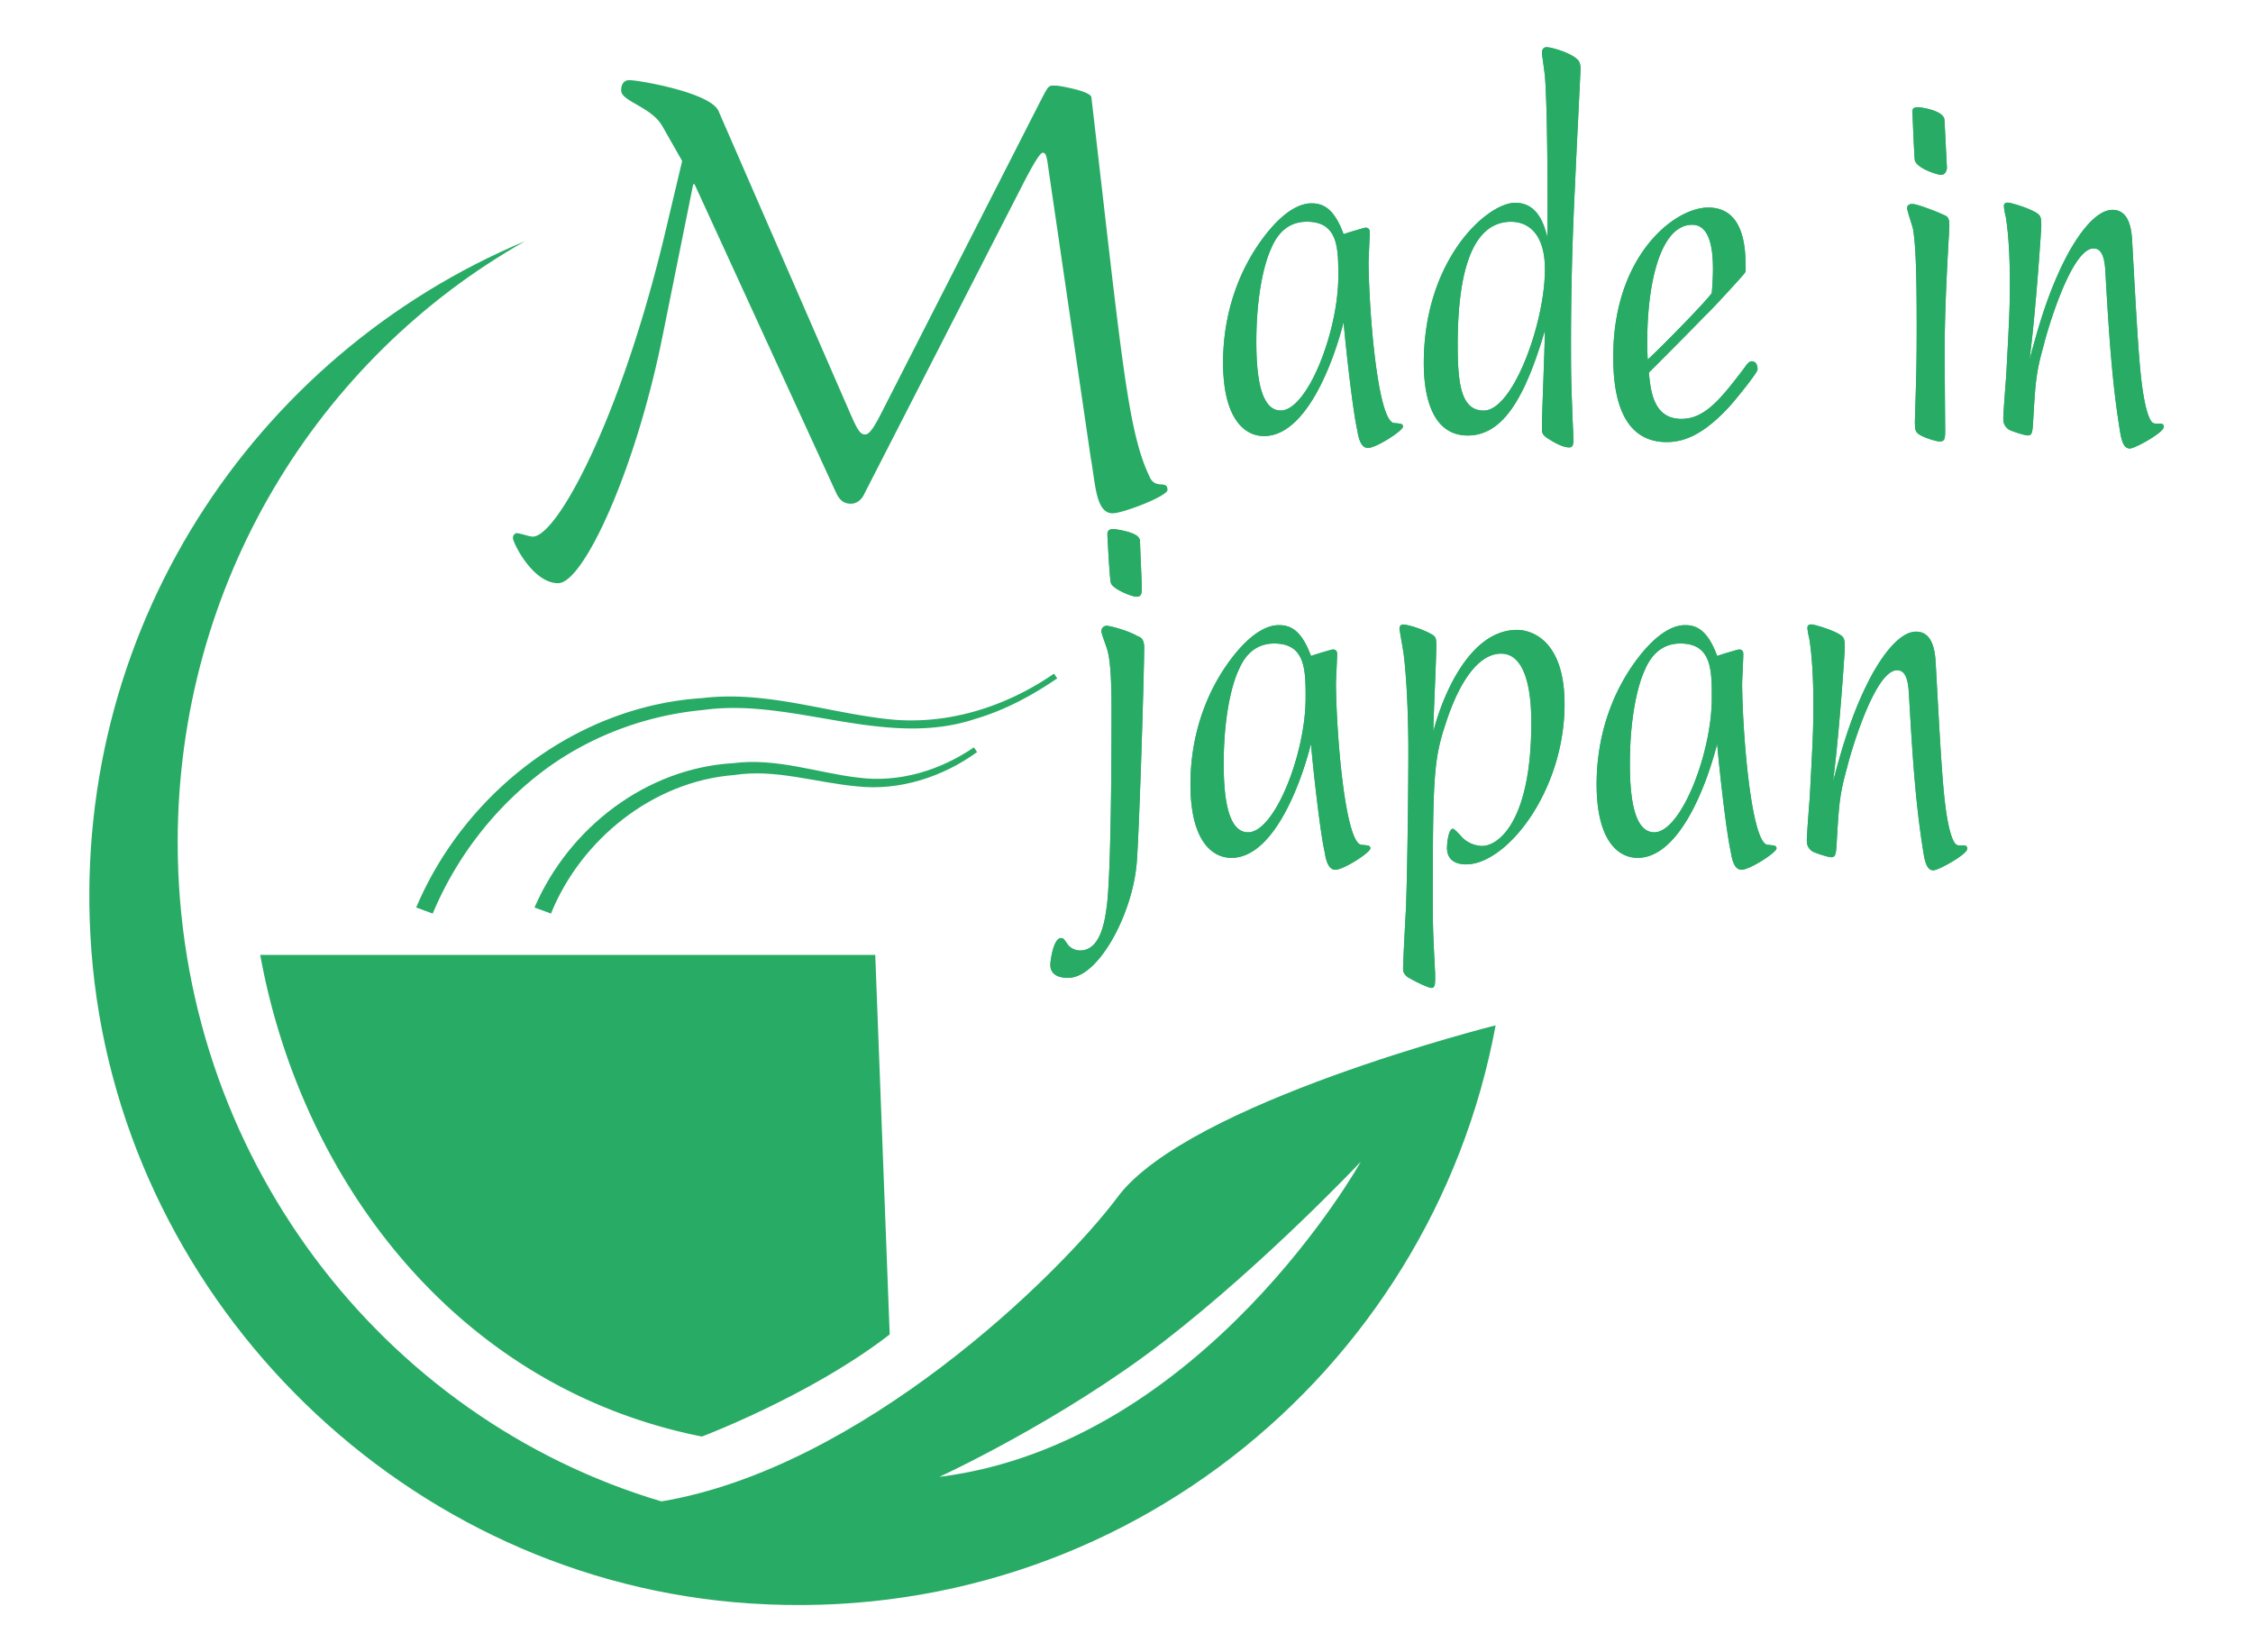
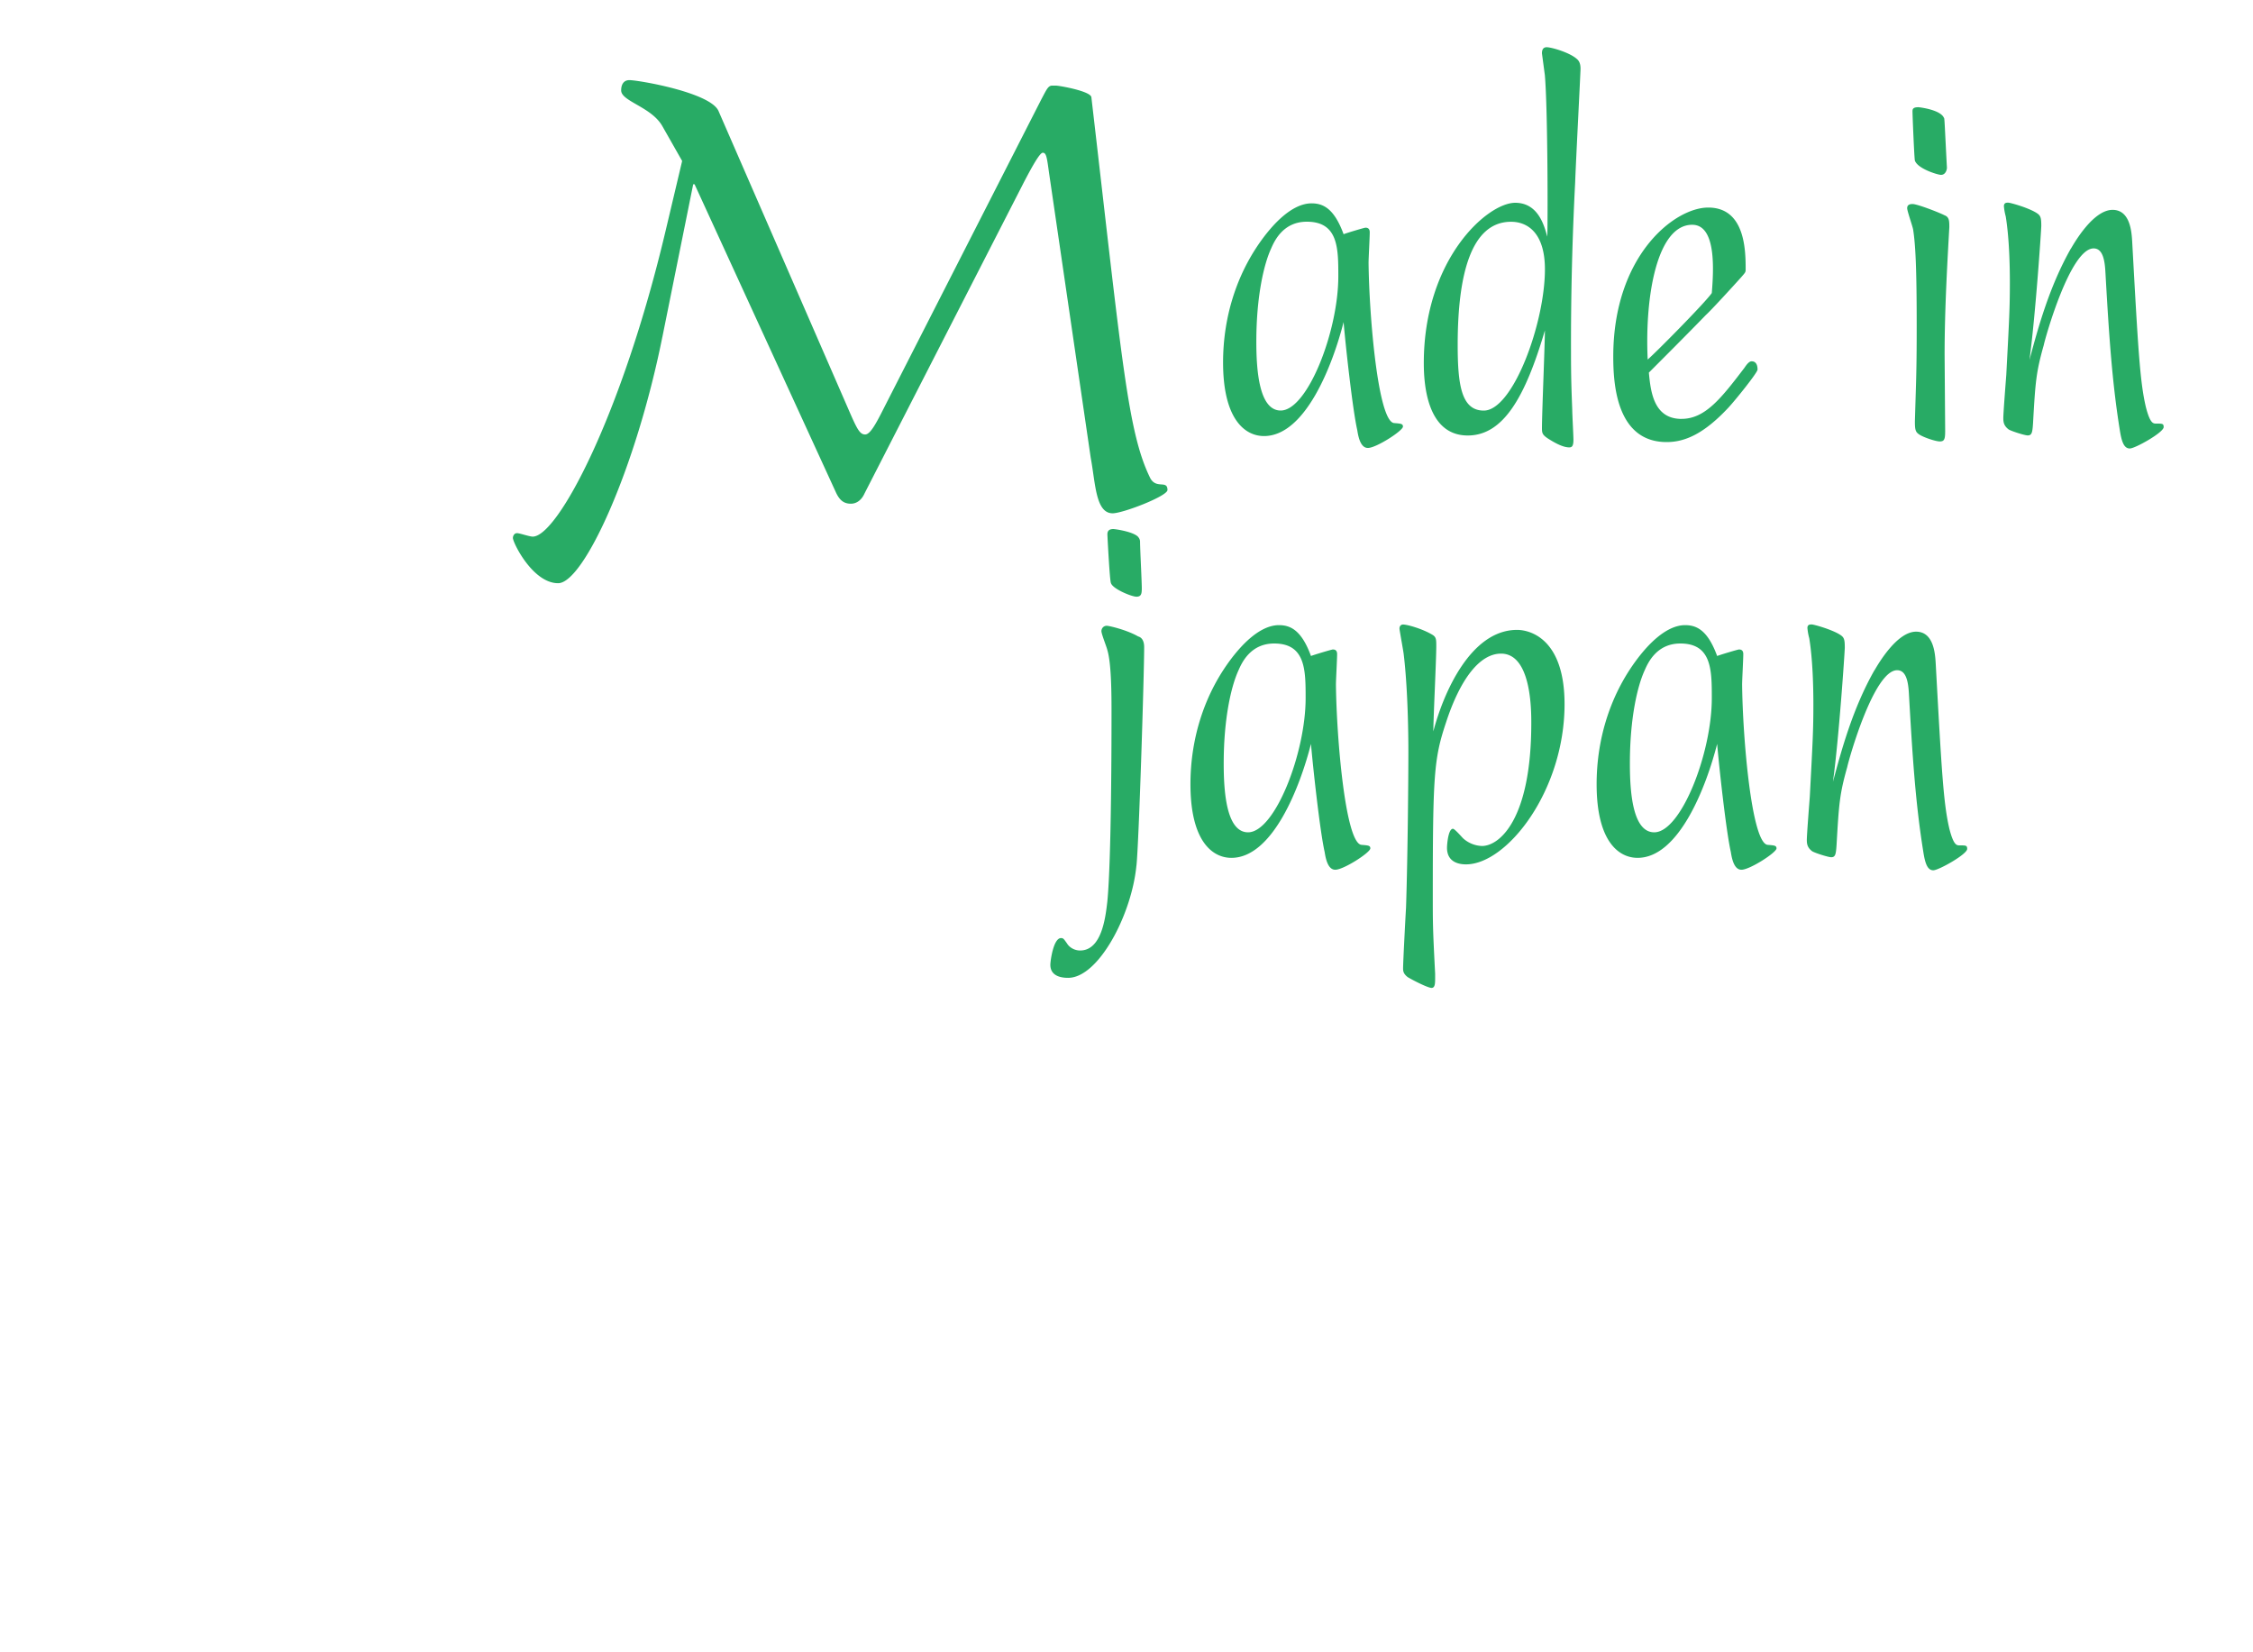
<svg xmlns="http://www.w3.org/2000/svg" id="_レイヤー_1" width="75" height="55">
  <defs>
    <style>.cls-1{fill:#28ab65}</style>
  </defs>
  <path class="cls-1" d="M22.048 11.222c-.89 4.426-2.623 8.191-3.468 8.191s-1.506-1.347-1.506-1.506c0-.069.046-.16.137-.16s.411.115.524.115c.823 0 2.967-4.015 4.427-10.199l.546-2.305-.661-1.163c-.365-.639-1.369-.821-1.369-1.186 0-.206.091-.342.274-.342.296 0 2.692.409 2.966 1.026l4.313 9.902c.296.684.387.867.57.867.16 0 .342-.319.617-.867l5.248-10.29c.182-.342.228-.456.365-.456h.114c.115 0 1.164.184 1.186.388 1.027 8.83 1.21 11.157 1.963 12.685.205.365.57.046.57.388 0 .205-1.484.776-1.825.776-.571 0-.571-1.004-.73-1.849l-1.392-9.514c-.068-.501-.09-.639-.205-.639-.091 0-.319.388-.639 1.004L28.78 16.424c-.091.206-.252.343-.457.343-.25 0-.387-.137-.501-.388l-4.7-10.245h-.046l-1.027 5.088zm23.411-3.643c.138 0 .138.119.138.158 0 .158-.039.869-.039 1.009.019 1.778.315 5.277.848 5.336.219.019.297.019.297.118 0 .138-.889.711-1.167.711-.236 0-.315-.337-.354-.593-.158-.691-.395-2.885-.455-3.597-.356 1.403-1.265 3.794-2.649 3.794-.632 0-1.363-.553-1.363-2.451 0-1.541.474-3.063 1.444-4.288.177-.218.81-1.007 1.501-1.007.376 0 .75.158 1.067 1.027.099-.04.693-.218.731-.218m-1.956-.198c-.771 0-1.067.613-1.186.889-.238.514-.494 1.581-.494 3.103 0 .909.08 2.293.811 2.293.889 0 1.918-2.629 1.918-4.467 0-.929 0-1.818-1.048-1.818m7.827-5.61c0-.08.02-.198.158-.198.159 0 .771.177 1.007.394.119.099.119.257.119.337 0 .098-.158 3.161-.178 3.755a104.637 104.637 0 00-.139 5.691c0 .89.021 1.344.041 1.878 0 .159.04.869.04 1.009 0 .198-.04.256-.139.256-.218 0-.494-.158-.711-.296-.178-.119-.198-.178-.198-.336 0-.515.098-2.807.098-3.261-.652 2.212-1.382 3.497-2.568 3.497-1.384 0-1.463-1.778-1.463-2.41 0-3.459 2.114-5.336 3.043-5.336.771 0 .969.771 1.067 1.127.02-.297.02-4.21-.08-5.375l-.098-.731zm-1.936 11.897c.968 0 2.035-2.905 2.035-4.703 0-1.205-.572-1.582-1.127-1.582-1.323 0-1.777 1.74-1.777 4.091 0 1.324.117 2.194.869 2.194m6.583.276c.79 0 1.324-.691 2.094-1.7.078-.118.158-.216.238-.216.039 0 .198 0 .198.276 0 .099-.731 1.009-.969 1.265-.811.869-1.444 1.147-2.056 1.147-1.68 0-1.778-1.956-1.778-2.845 0-3.36 2.036-4.961 3.161-4.961 1.246 0 1.246 1.463 1.246 2.074 0 .08-.021.099-.159.257-.177.198-.987 1.087-1.165 1.245-.553.573-1.582 1.602-1.898 1.918.06.632.159 1.541 1.088 1.541m1.007-4.19c.06-.751.158-2.272-.653-2.272-1.167 0-1.581 2.37-1.481 4.486.296-.257 1.936-1.918 2.134-2.214m7.768 4.624c0 .257-.04.316-.178.316s-.553-.138-.691-.236c-.119-.08-.138-.158-.138-.435l.039-1.303c.021-.713.021-1.462.021-1.898 0-1.918-.041-2.687-.119-3.182-.02-.118-.198-.612-.198-.711 0-.118.098-.138.178-.138.158 0 .871.276 1.068.376.157.058.157.198.157.395-.058 1.047-.157 2.687-.157 4.248l.019 2.569zm-.138-8.557c-.099 0-.771-.198-.869-.474-.02-.06-.08-1.502-.08-1.64 0-.08.02-.138.198-.138.02 0 .731.078.849.355.021 0 .021.179.099 1.66 0 .06-.04.237-.198.237m4.329 2.45c.138-.237.752-1.285 1.384-1.285.592 0 .633.751.652 1.047.198 3.598.257 4.665.455 5.514.138.534.236.553.336.553.218 0 .257 0 .257.118 0 .178-.95.711-1.127.711-.198 0-.276-.236-.336-.632-.257-1.601-.357-3.143-.475-5.218-.02-.395-.08-.81-.394-.81-.772 0-1.602 2.945-1.66 3.221-.257.909-.279 1.226-.357 2.609-.02.296-.039.395-.177.395-.099 0-.534-.138-.633-.198-.158-.118-.179-.238-.179-.376 0-.178.081-1.205.099-1.443.098-1.858.119-2.214.119-3.083 0-.553-.021-1.482-.138-2.194a1.882 1.882 0 01-.06-.336c0-.099.06-.119.138-.119s.711.179.968.356c.119.08.138.159.138.415 0 .139-.198 3.043-.394 4.467.277-1.028.652-2.431 1.383-3.716M37.83 28.813c-.158 1.64-1.264 3.736-2.272 3.736-.158 0-.593-.02-.593-.435 0-.118.099-.889.356-.889.08 0 .098.04.198.178.08.138.257.236.435.236.731 0 .849-1.127.909-1.639.138-1.443.138-5.534.138-6.285 0-.534 0-1.62-.138-2.074-.02-.099-.198-.535-.198-.633 0-.08.06-.178.178-.178.08 0 .672.138 1.047.356.08.02.198.098.198.356 0 .889-.178 6.581-.257 7.273m0-8.953c-.158 0-.79-.256-.849-.454-.04-.06-.118-1.582-.118-1.62 0-.099.04-.178.198-.178.06 0 .75.098.849.296.02.02.04.08.04.118 0 .238.058 1.324.058 1.562 0 .178-.019.276-.178.276m6.542 1.757c.138 0 .138.119.138.158 0 .158-.039.869-.039 1.009.019 1.778.315 5.277.848 5.336.219.019.297.019.297.118 0 .138-.888.711-1.167.711-.236 0-.315-.337-.354-.593-.158-.691-.395-2.885-.455-3.597-.356 1.403-1.265 3.794-2.649 3.794-.632 0-1.363-.553-1.363-2.451 0-1.541.474-3.063 1.444-4.288.177-.218.81-1.007 1.501-1.007.376 0 .75.158 1.067 1.027.099-.04.693-.218.731-.218m-1.956-.198c-.771 0-1.067.613-1.186.889-.238.514-.494 1.581-.494 3.103 0 .909.08 2.293.811 2.293.889 0 1.916-2.629 1.916-4.467 0-.929 0-1.818-1.047-1.818m5.358 11.128c0 .178 0 .336-.119.336-.118 0-.592-.238-.79-.356-.158-.119-.158-.218-.158-.297 0-.197.078-1.699.098-2.016.06-1.817.078-4.466.078-5.157 0-1.285-.06-2.51-.158-3.301-.019-.138-.138-.79-.138-.831 0-.098.06-.138.119-.138.138 0 .632.138.968.336.138.08.138.159.138.395 0 .435-.098 2.411-.098 2.827.336-1.285 1.245-3.379 2.787-3.379.454 0 1.581.316 1.581 2.47 0 2.885-1.916 5.335-3.281 5.335-.178 0-.632-.039-.632-.552 0-.099.039-.633.198-.633.058 0 .296.277.336.316a.983.983 0 00.632.257c.573 0 1.64-.869 1.64-4.091 0-.434 0-2.312-1.007-2.312-.711 0-1.364.849-1.838 2.312-.395 1.186-.434 1.74-.434 5.752 0 .929 0 1.087.078 2.588v.139zm10.12-10.929c.138 0 .138.119.138.158 0 .158-.039.869-.039 1.009.019 1.778.315 5.277.848 5.336.219.019.297.019.297.118 0 .138-.888.711-1.167.711-.236 0-.315-.337-.354-.593-.158-.691-.395-2.885-.455-3.597-.356 1.403-1.265 3.794-2.649 3.794-.632 0-1.363-.553-1.363-2.451 0-1.541.474-3.063 1.444-4.288.177-.218.81-1.007 1.501-1.007.376 0 .75.158 1.067 1.027.099-.04.693-.218.731-.218m-1.956-.198c-.771 0-1.067.613-1.186.889-.238.514-.494 1.581-.494 3.103 0 .909.08 2.293.811 2.293.889 0 1.916-2.629 1.916-4.467 0-.929 0-1.818-1.047-1.818m6.464.891c.138-.237.752-1.285 1.384-1.285.592 0 .633.751.652 1.047.198 3.598.257 4.665.455 5.514.138.534.236.553.336.553.218 0 .257 0 .257.118 0 .178-.95.711-1.127.711-.198 0-.276-.236-.336-.632-.257-1.601-.357-3.143-.475-5.218-.02-.395-.08-.81-.394-.81-.772 0-1.602 2.945-1.66 3.221-.257.909-.277 1.226-.357 2.609-.02.296-.039.395-.177.395-.099 0-.534-.138-.633-.198-.158-.118-.179-.238-.179-.376 0-.178.081-1.205.099-1.443.098-1.858.119-2.214.119-3.083 0-.553-.021-1.482-.138-2.194a1.882 1.882 0 01-.06-.336c0-.099.06-.119.138-.119s.711.179.968.356c.119.08.138.159.138.415 0 .139-.197 3.043-.394 4.467.277-1.028.652-2.431 1.383-3.716" />
-   <path class="cls-1" d="M45.459 7.579c.138 0 .138.119.138.158 0 .158-.039.869-.039 1.009.019 1.778.315 5.277.848 5.336.219.019.297.019.297.118 0 .138-.889.711-1.167.711-.236 0-.315-.337-.354-.593-.158-.691-.395-2.885-.455-3.597-.356 1.403-1.265 3.794-2.649 3.794-.632 0-1.363-.553-1.363-2.451 0-1.541.474-3.063 1.444-4.288.177-.218.81-1.007 1.501-1.007.376 0 .75.158 1.067 1.027.099-.04.693-.218.731-.218m-1.956-.198c-.771 0-1.067.613-1.186.889-.238.514-.494 1.581-.494 3.103 0 .909.08 2.293.811 2.293.889 0 1.918-2.629 1.918-4.467 0-.929 0-1.818-1.048-1.818m7.827-5.61c0-.08.02-.198.158-.198.159 0 .771.177 1.007.394.119.099.119.257.119.337 0 .098-.158 3.161-.178 3.755a104.637 104.637 0 00-.139 5.691c0 .89.021 1.344.041 1.878 0 .159.04.869.04 1.009 0 .198-.04.256-.139.256-.218 0-.494-.158-.711-.296-.178-.119-.198-.178-.198-.336 0-.515.098-2.807.098-3.261-.652 2.212-1.382 3.497-2.568 3.497-1.384 0-1.463-1.778-1.463-2.41 0-3.459 2.114-5.336 3.043-5.336.771 0 .969.771 1.067 1.127.02-.297.02-4.21-.08-5.375l-.098-.731zm-1.936 11.897c.968 0 2.035-2.905 2.035-4.703 0-1.205-.572-1.582-1.127-1.582-1.323 0-1.777 1.74-1.777 4.091 0 1.324.117 2.194.869 2.194m6.583.276c.79 0 1.324-.691 2.094-1.7.078-.118.158-.216.238-.216.039 0 .198 0 .198.276 0 .099-.731 1.009-.969 1.265-.811.869-1.444 1.147-2.056 1.147-1.68 0-1.778-1.956-1.778-2.845 0-3.36 2.036-4.961 3.161-4.961 1.246 0 1.246 1.463 1.246 2.074 0 .08-.021.099-.159.257-.177.198-.987 1.087-1.165 1.245-.553.573-1.582 1.602-1.898 1.918.06.632.159 1.541 1.088 1.541m1.007-4.19c.06-.751.158-2.272-.653-2.272-1.167 0-1.581 2.37-1.481 4.486.296-.257 1.936-1.918 2.134-2.214m7.768 4.624c0 .257-.04.316-.178.316s-.553-.138-.691-.236c-.119-.08-.138-.158-.138-.435l.039-1.303c.021-.713.021-1.462.021-1.898 0-1.918-.041-2.687-.119-3.182-.02-.118-.198-.612-.198-.711 0-.118.098-.138.178-.138.158 0 .871.276 1.068.376.157.058.157.198.157.395-.058 1.047-.157 2.687-.157 4.248l.019 2.569zm-.138-8.557c-.099 0-.771-.198-.869-.474-.02-.06-.08-1.502-.08-1.64 0-.08.02-.138.198-.138.02 0 .731.078.849.355.021 0 .021.179.099 1.66 0 .06-.04.237-.198.237m4.329 2.45c.138-.237.752-1.285 1.384-1.285.592 0 .633.751.652 1.047.198 3.598.257 4.665.455 5.514.138.534.236.553.336.553.218 0 .257 0 .257.118 0 .178-.95.711-1.127.711-.198 0-.276-.236-.336-.632-.257-1.601-.357-3.143-.475-5.218-.02-.395-.08-.81-.394-.81-.772 0-1.602 2.945-1.66 3.221-.257.909-.279 1.226-.357 2.609-.02.296-.039.395-.177.395-.099 0-.534-.138-.633-.198-.158-.118-.179-.238-.179-.376 0-.178.081-1.205.099-1.443.098-1.858.119-2.214.119-3.083 0-.553-.021-1.482-.138-2.194a1.882 1.882 0 01-.06-.336c0-.099.06-.119.138-.119s.711.179.968.356c.119.08.138.159.138.415 0 .139-.198 3.043-.394 4.467.277-1.028.652-2.431 1.383-3.716M37.83 28.813c-.158 1.64-1.264 3.736-2.272 3.736-.158 0-.593-.02-.593-.435 0-.118.099-.889.356-.889.08 0 .098.04.198.178.08.138.257.236.435.236.731 0 .849-1.127.909-1.639.138-1.443.138-5.534.138-6.285 0-.534 0-1.62-.138-2.074-.02-.099-.198-.535-.198-.633 0-.08.06-.178.178-.178.08 0 .672.138 1.047.356.08.02.198.098.198.356 0 .889-.178 6.581-.257 7.273m0-8.953c-.158 0-.79-.256-.849-.454-.04-.06-.118-1.582-.118-1.62 0-.099.04-.178.198-.178.06 0 .75.098.849.296.02.02.04.08.04.118 0 .238.058 1.324.058 1.562 0 .178-.019.276-.178.276m6.542 1.757c.138 0 .138.119.138.158 0 .158-.039.869-.039 1.009.019 1.778.315 5.277.848 5.336.219.019.297.019.297.118 0 .138-.888.711-1.167.711-.236 0-.315-.337-.354-.593-.158-.691-.395-2.885-.455-3.597-.356 1.403-1.265 3.794-2.649 3.794-.632 0-1.363-.553-1.363-2.451 0-1.541.474-3.063 1.444-4.288.177-.218.81-1.007 1.501-1.007.376 0 .75.158 1.067 1.027.099-.04.693-.218.731-.218m-1.956-.198c-.771 0-1.067.613-1.186.889-.238.514-.494 1.581-.494 3.103 0 .909.08 2.293.811 2.293.889 0 1.916-2.629 1.916-4.467 0-.929 0-1.818-1.047-1.818m5.358 11.128c0 .178 0 .336-.119.336-.118 0-.592-.238-.79-.356-.158-.119-.158-.218-.158-.297 0-.197.078-1.699.098-2.016.06-1.817.078-4.466.078-5.157 0-1.285-.06-2.51-.158-3.301-.019-.138-.138-.79-.138-.831 0-.098.06-.138.119-.138.138 0 .632.138.968.336.138.08.138.159.138.395 0 .435-.098 2.411-.098 2.827.336-1.285 1.245-3.379 2.787-3.379.454 0 1.581.316 1.581 2.47 0 2.885-1.916 5.335-3.281 5.335-.178 0-.632-.039-.632-.552 0-.099.039-.633.198-.633.058 0 .296.277.336.316a.983.983 0 00.632.257c.573 0 1.64-.869 1.64-4.091 0-.434 0-2.312-1.007-2.312-.711 0-1.364.849-1.838 2.312-.395 1.186-.434 1.74-.434 5.752 0 .929 0 1.087.078 2.588v.139zm10.12-10.929c.138 0 .138.119.138.158 0 .158-.039.869-.039 1.009.019 1.778.315 5.277.848 5.336.219.019.297.019.297.118 0 .138-.888.711-1.167.711-.236 0-.315-.337-.354-.593-.158-.691-.395-2.885-.455-3.597-.356 1.403-1.265 3.794-2.649 3.794-.632 0-1.363-.553-1.363-2.451 0-1.541.474-3.063 1.444-4.288.177-.218.81-1.007 1.501-1.007.376 0 .75.158 1.067 1.027.099-.04.693-.218.731-.218m-1.956-.198c-.771 0-1.067.613-1.186.889-.238.514-.494 1.581-.494 3.103 0 .909.08 2.293.811 2.293.889 0 1.916-2.629 1.916-4.467 0-.929 0-1.818-1.047-1.818m6.464.891c.138-.237.752-1.285 1.384-1.285.592 0 .633.751.652 1.047.198 3.598.257 4.665.455 5.514.138.534.236.553.336.553.218 0 .257 0 .257.118 0 .178-.95.711-1.127.711-.198 0-.276-.236-.336-.632-.257-1.601-.357-3.143-.475-5.218-.02-.395-.08-.81-.394-.81-.772 0-1.602 2.945-1.66 3.221-.257.909-.277 1.226-.357 2.609-.02.296-.039.395-.177.395-.099 0-.534-.138-.633-.198-.158-.118-.179-.238-.179-.376 0-.178.081-1.205.099-1.443.098-1.858.119-2.214.119-3.083 0-.553-.021-1.482-.138-2.194a1.882 1.882 0 01-.06-.336c0-.099.06-.119.138-.119s.711.179.968.356c.119.08.138.159.138.415 0 .139-.197 3.043-.394 4.467.277-1.028.652-2.431 1.383-3.716m-33.263 9.48H8.663c1.351 7.433 6.489 14.4 14.703 16.031 0 0 3.633-1.37 6.251-3.399l-.481-12.633z" />
-   <path class="cls-1" d="M37.211 39.838c-2.006 2.675-8.563 9.027-15.193 10.139C12.716 47.212 5.915 38.44 5.915 28.039c0-8.622 4.674-16.123 11.57-20.014C8.433 11.81 2.238 21.066 3.044 31.663c.863 11.343 10.047 20.659 21.378 21.668 12.513 1.115 23.208-7.543 25.365-19.196l.001-.005s-10.221 2.566-12.578 5.707zm-5.945 9.324s4.067-1.868 7.475-4.507c3.407-2.637 6.558-5.985 6.558-5.985s-5.239 9.393-14.033 10.491z" />
-   <path class="cls-1" d="M13.855 30.207c1.625-3.841 5.349-6.705 9.53-6.97 2.047-.249 4.047.447 6.044.686 1.995.255 4.004-.358 5.657-1.499l.108.156c-.841.576-1.753 1.065-2.74 1.354-2.986.991-6.063-.715-9.032-.302-1.982.181-3.902.916-5.466 2.128a11.55 11.55 0 00-3.551 4.65l-.549-.202z" />
-   <path class="cls-1" d="M17.794 30.207c1.142-2.655 3.721-4.636 6.616-4.804 1.438-.185 2.817.326 4.153.481 1.357.179 2.723-.232 3.857-1.006l.106.156c-1.131.821-2.569 1.296-3.991 1.143-1.412-.133-2.735-.59-4.09-.379-2.707.207-5.106 2.145-6.104 4.612l-.549-.202z" />
</svg>